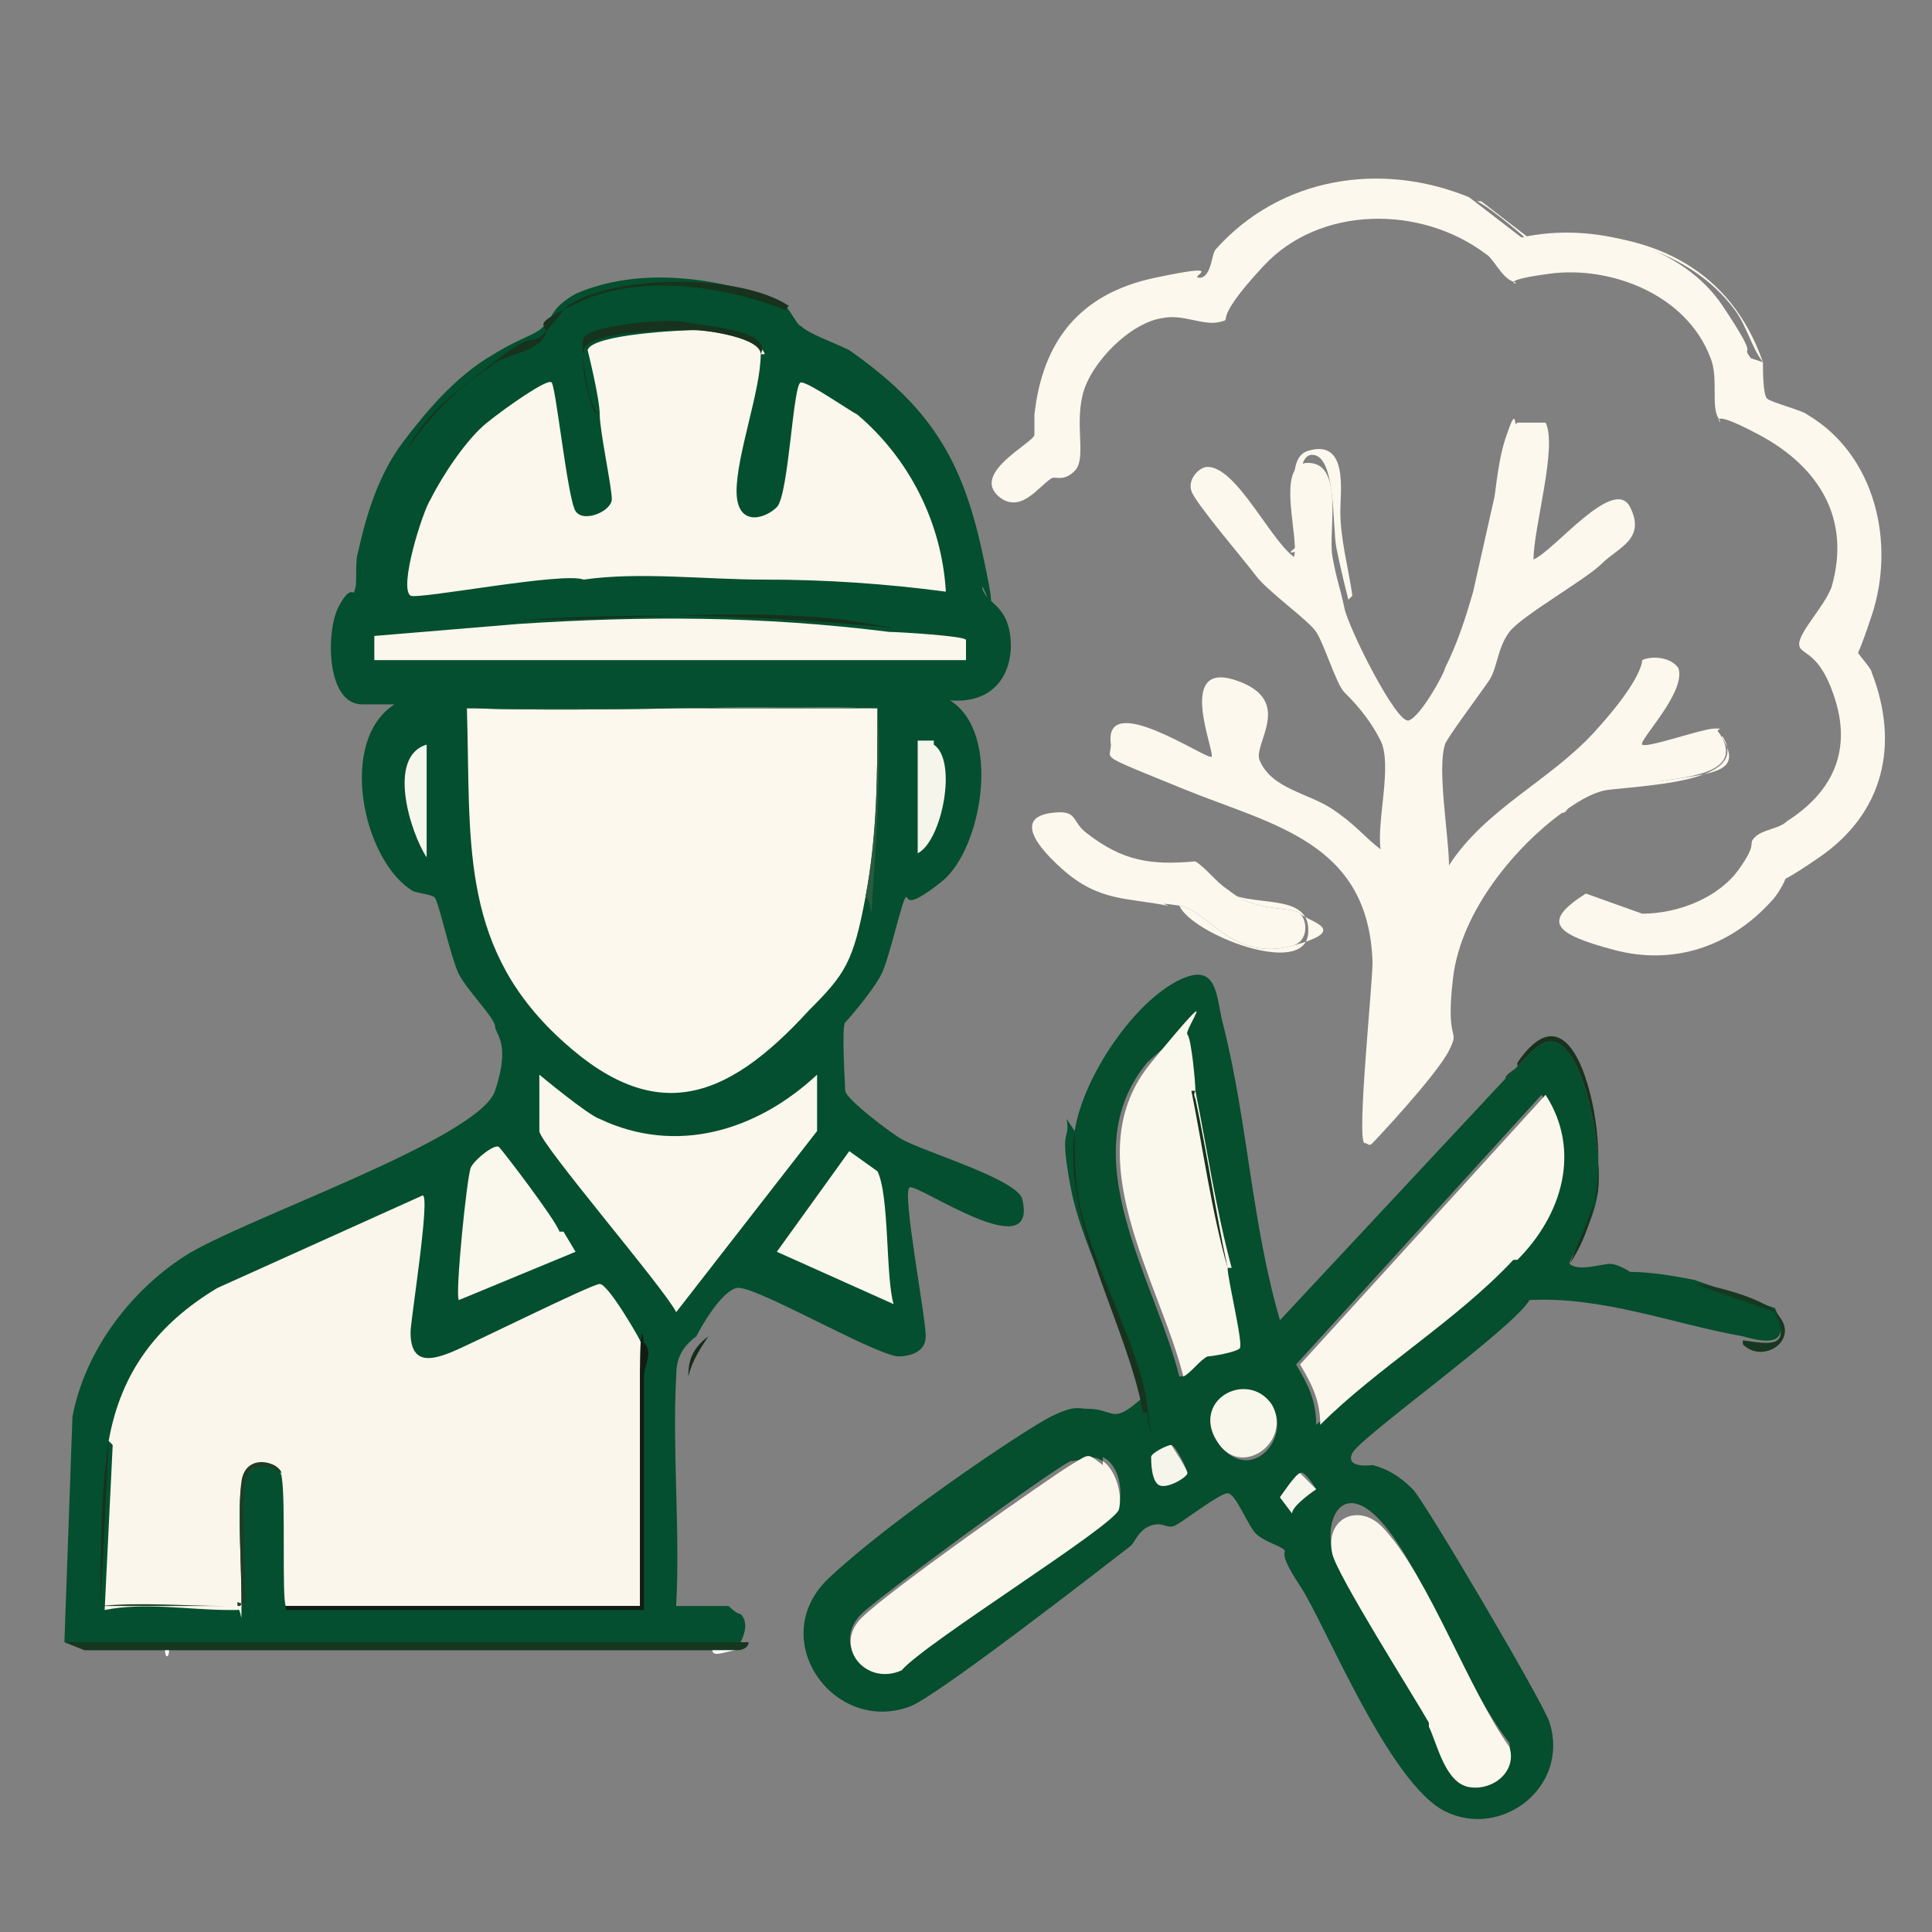
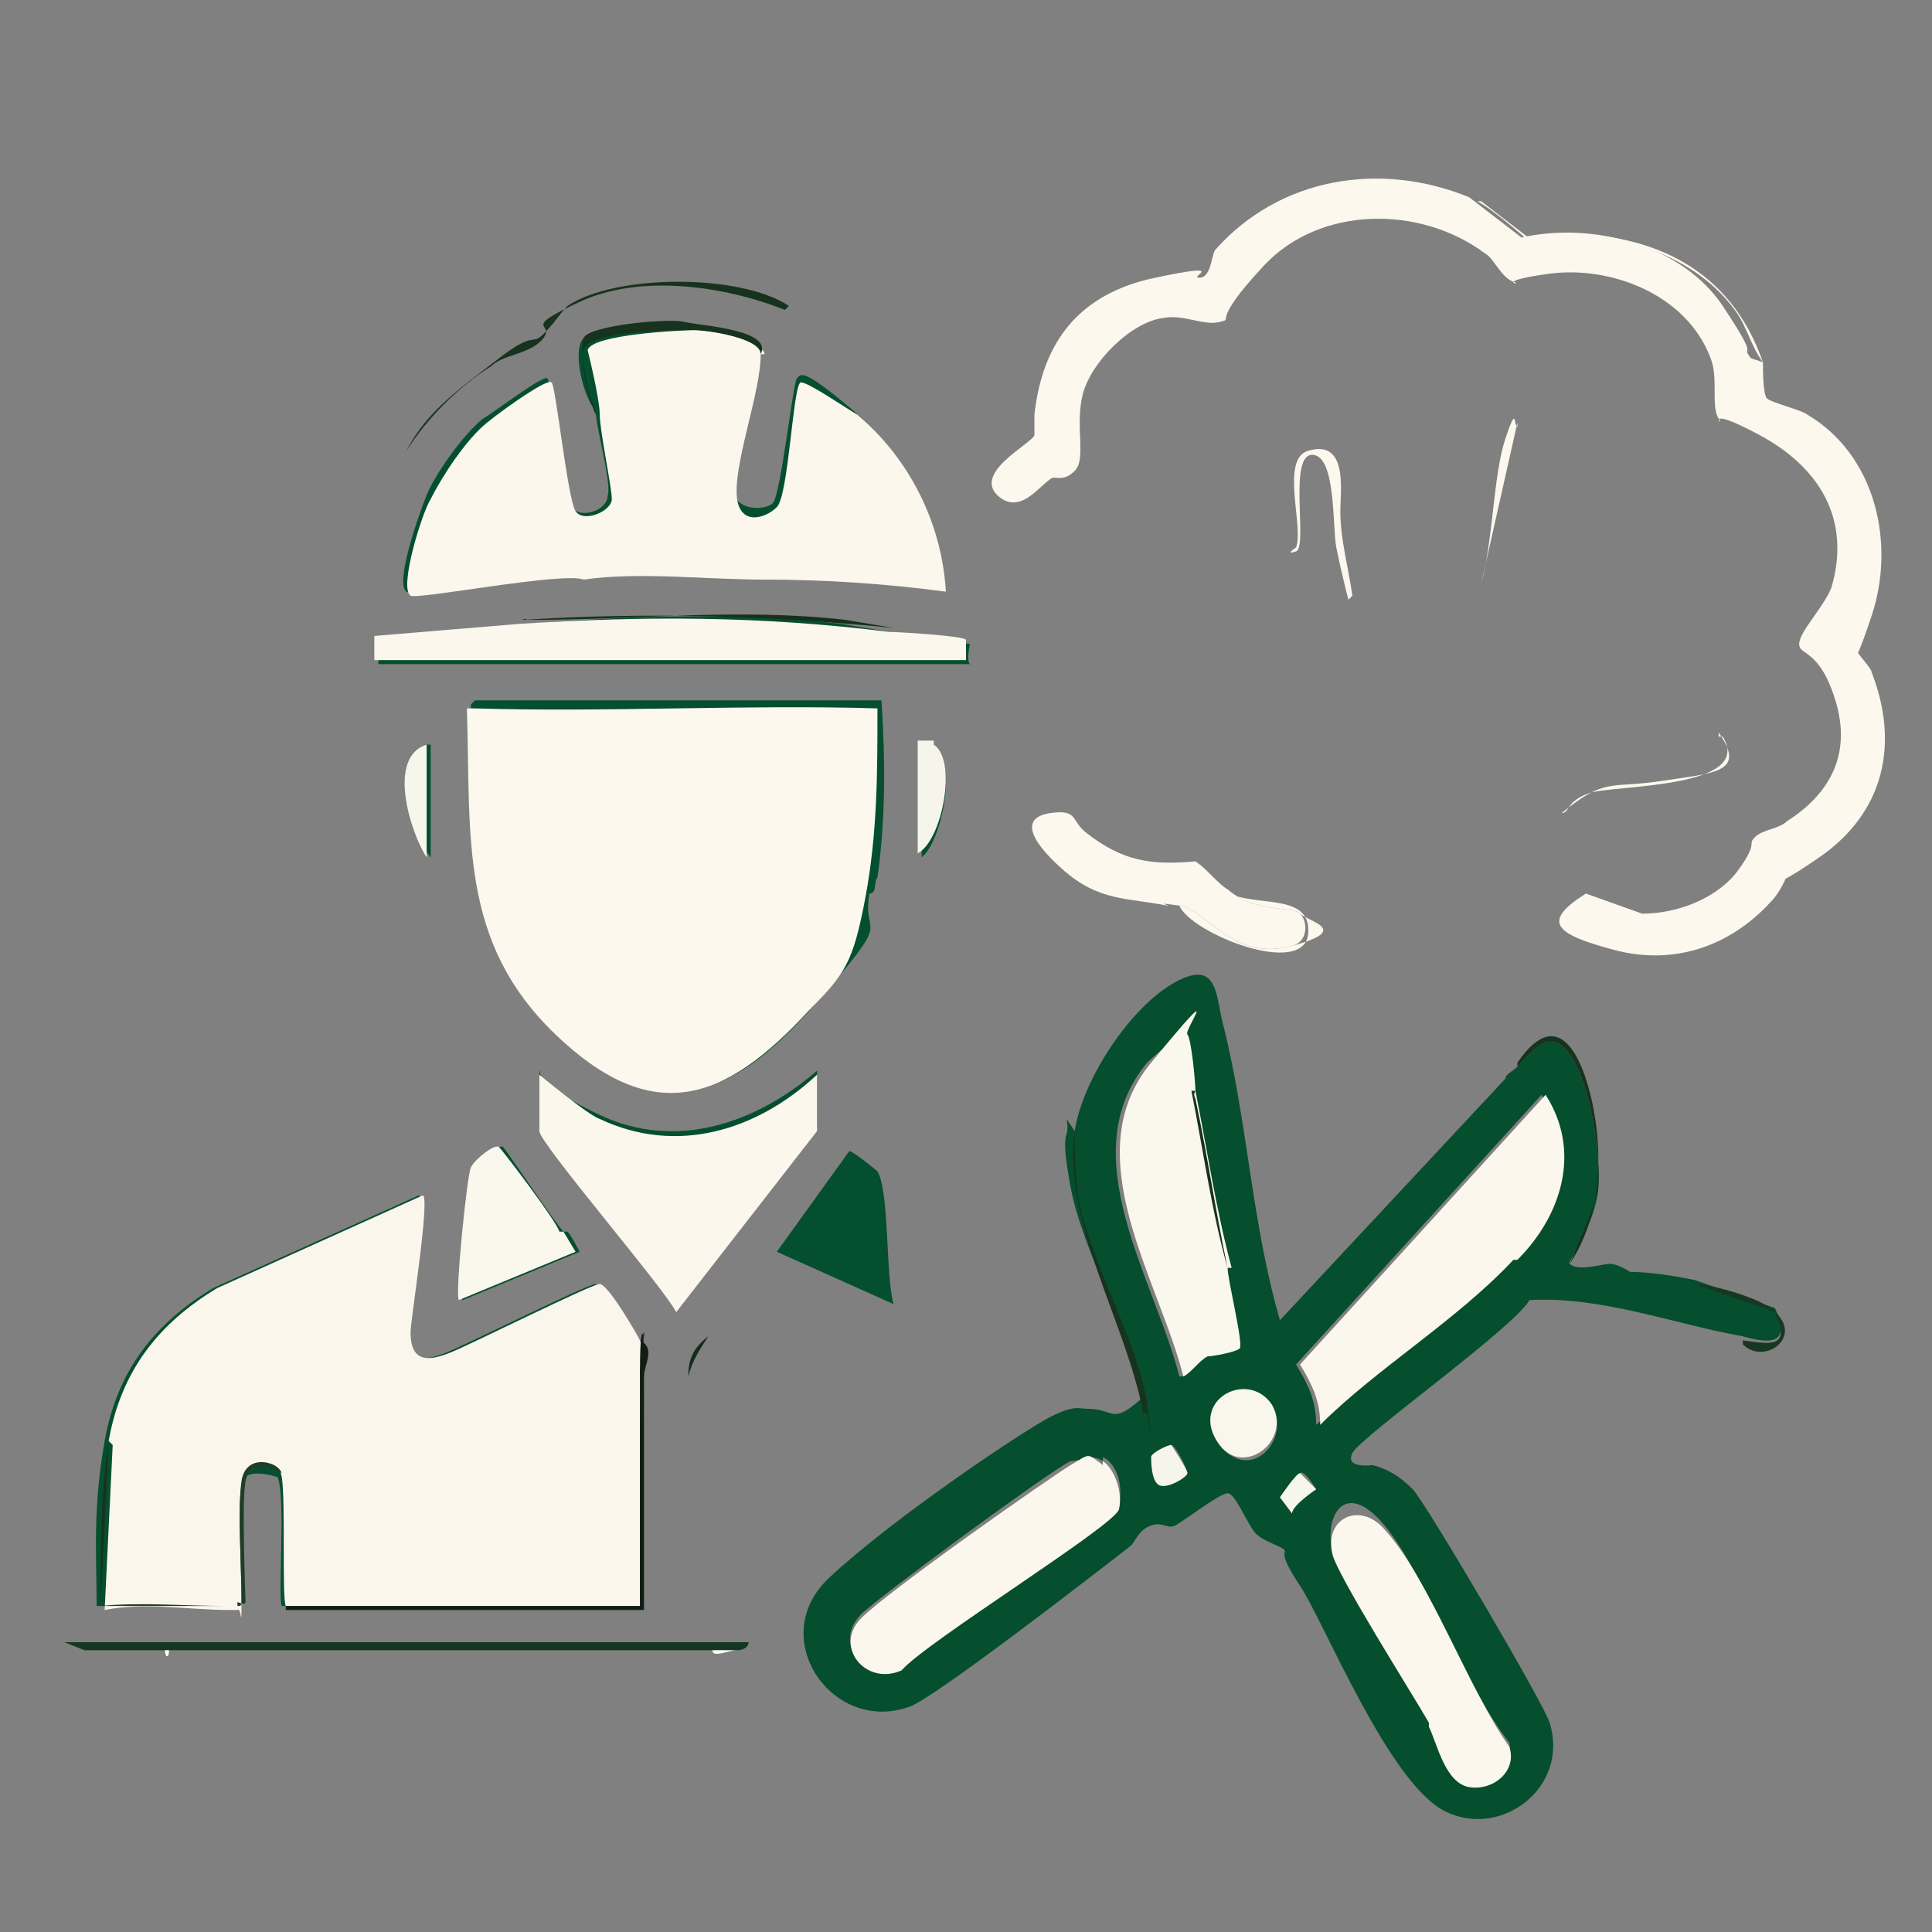
<svg xmlns="http://www.w3.org/2000/svg" id="Layer_1" version="1.1" viewBox="0 0 48 48">
  <rect x="0" y="0" width="48" height="48" fill="#808080" stroke="none" />
  <defs>
    <style>
      .st0 {
        fill: #054e2e;
      }

      .st1 {
        fill: #fbf7ed;
      }

      .st2 {
        fill: #162c1b;
      }

      .st3 {
        fill: #121d12;
      }

      .st4 {
        fill: #16301c;
      }

      .st5 {
        fill: #fdf8ed;
      }

      .st6 {
        fill: #162618;
      }

      .st7 {
        fill: #f6f6ed;
      }

      .st8 {
        fill: #15371f;
      }

      .st9 {
        fill: #f9f6ec;
      }

      .st10 {
        fill: #fbf7ec;
      }

      .st11 {
        fill: #faf7ec;
      }

      .st12 {
        fill: #173820;
      }

      .st13 {
        fill: #1e3d25;
      }

      .st14 {
        fill: #044f2f;
      }

      .st15 {
        fill: #2b5a3f;
      }

      .st16 {
        fill: #17321d;
      }

      .st17 {
        fill: #fbf6eb;
      }

      .st18 {
        fill: #fcfdfd;
      }

      .st19 {
        fill: #f6f5ec;
      }
    </style>
  </defs>
-   <path class="st14" d="M1.8,35.2c.3-1.6,1.4-3.1,2.8-4s7.3-2.9,7.7-4.1,0-1.4,0-1.6-.7-.9-.9-1.3-.5-1.8-.6-1.9-.5-.1-.6-.2c-1.2-.8-1.8-3.7-.4-4.6h-.8c-.9,0-.9-1.8-.6-2.4s.4-.3.4-.4c.1-.2,0-.7.1-1,.2-.9.5-1.9,1.1-2.7s1.3-1.6,2.1-2.1,1-.5,1.3-.7c.4-.3.2-.5.9-.9,1.6-.7,3.6-.4,5.1.2.2.1.4.6.5.6.2.2.8.4,1.2.6,2,1.4,2.8,2.7,3.3,5s0,.7,0,.9c.1.4.6.4.7,1.2s-.3,1.7-1.5,1.6c1.3.8.8,3.7-.2,4.5s-.8.3-.9.4-.4,1.5-.6,1.9-.8,1.1-.9,1.2,0,1.6,0,1.7c0,.2,1.2,1.1,1.4,1.2.5.3,2.9,1,3,1.5.4,1.7-2.6-.4-2.8-.3s.4,3.2.4,3.7c0,.4-.4.5-.7.5-.7-.1-3.6-1.8-4-1.7s-.9,1-1,1.2c-.4.3-.5.6-.5,1-.1,1.8.1,3.8,0,5.7h1.3s.2.2.3.2c.2.2.1.5,0,.7H1.6" />
  <path class="st14" d="M18.9,8.8c.3-.5-1.6-.7-1.9-.8s-2.2.1-2.5.4,0,1.5.3,1.8c0,.4.4,1.8.3,2.1,0,.4-.7.6-.9.3s-.5-3.1-.6-3.2-1.4.9-1.6,1c-.5.4-1.2,1.4-1.4,1.9s-.8,2.2-.5,2.4,3.8-.5,4.3-.4c1.4-.2,3.1,0,4.5,0s3,.2,4.5.3c0-1.7-.9-3.3-2.2-4.4s-1.3-.9-1.4-.8-.4,2.9-.6,3.1-1,.2-1-.4c0-.9.7-2.6.6-3.4Z" />
  <path class="st14" d="M22.1,15.7l-1.2-.2c-2.6-.3-5.2-.2-7.8,0s-.2,0-.2.1c-1.2,0-2.4.2-3.5.3v.6s14.7,0,14.7,0c-.1-.1,0-.5,0-.5s-1.7-.2-1.9-.2Z" />
  <rect class="st14" x="9.4" y="16.5" width="14.7" height="0" />
  <path class="st14" d="M11.7,17.5h0c0,3.2-.3,5.8,2.2,8.1s4.2,1.8,6.3-.6,1.2-1.6,1.4-2.8c.2,0,.1-.3.2-.4.2-1.4.2-2.9.1-4.4h-10.1Z" />
  <path class="st14" d="M10.6,18.5c-1,.3-.4,2.2.1,2.8v-2.8Z" />
  <path class="st14" d="M23.2,18.5c0,0-.1,0-.3,0v2.8c.5-.4.9-2.4.3-2.7Z" />
  <path class="st14" d="M13.4,26.7c0,0,0,1.1,0,1.3,0,.3,3.1,3.9,3.4,4.5l3.5-4.5c0,0,0-.1,0-.2v-1.2c-1.5,1.3-3.5,2-5.4,1.1s-1.4-1.2-1.5-1.1Z" />
  <path class="st14" d="M14,30.6c-.2-.2-1.4-2-1.5-2.1s-.6.4-.7.5c-.1.2-.5,3.2-.3,3.3l2.9-1.2c0,0-.2-.4-.3-.5Z" />
  <path class="st14" d="M21.8,29.1s-.6-.5-.7-.5l-1.8,2.5,2.9,1.3c-.2-.7-.1-2.8-.4-3.3Z" />
  <path class="st14" d="M2.5,39.9h3.1c0,0,.1,0,.2,0s.2,0,.2,0c0-.1,0-2.6,0-3s.6-.3.9-.2c.2.5,0,3,.1,3.2h8.9c.1-1.9,0-3.8,0-5.7s.3-.7-.1-.9c0-.1-.9-1.3-1-1.4-.2,0-3.2,1.5-3.7,1.7s-1,.3-1-.5.5-3.4.3-3.4l-5.1,2.3c-1.5.9-2.4,2.1-2.7,3.8s-.2,2.8-.2,4.1" />
  <rect class="st14" x="17" y="34.3" width="0" height="5.6" />
  <path class="st0" d="M26.7,28.1c.2-1.3,1.4-3.1,2.5-3.7s1,.4,1.2,1.1c.6,2.4.7,4.9,1.4,7.3l5.6-6,.3-.3s0,0,0,0c.4-.4.8-1,1.3-.3s.8,2.5.7,3.4-.8,1.8-.7,1.8c.2.2.8,0,1,0s.5.2.5.2c.5,0,1.1.1,1.6.2l2,.7c.4.9-.1.9-.8.7-1.7-.3-3.5-1-5.3-.9-.4.7-4.2,3.4-4.4,3.8s.5.3.5.3c.4.1.7.3,1,.6s3.3,5.4,3.4,5.8c.5,1.6-1.2,2.9-2.6,2.2s-3-4.7-3.6-5.6-.3-.8-.4-.9c-.1-.1-.5-.2-.7-.4s-.5-1-.7-1-1.1.7-1.3.8-.3-.1-.6,0-.4.4-.5.5c-.9.7-4.9,3.8-5.5,4-1.9.7-3.6-1.7-2-3.2s4.9-3.7,5.5-4,.7-.2.9-.2c.7,0,.6.4,1.3-.2s.1.1,0-.2c-.2-1.5-1.4-3.5-1.7-5.1s0-1.1-.1-1.7ZM29.6,27.1c0-.2-.2-1.3-.2-1.4,0-.1-.8.6-.9.7-1.9,2.3.2,5.4.8,7.8.3,0,.4-.4.6-.5s.8-.2.8-.2c0,0-.3-1.7-.3-2-.2-1.4-.5-2.8-.8-4.2s0-.2-.1-.2ZM37.6,31.3c1-1.1,1.5-2.7.7-4.1l-6.1,6.7c.3.5.5.9.5,1.5,1.5-1.4,3.5-2.6,4.8-4.1ZM31.6,34.9c-.6-.9-2.1,0-1.3,1s1.8-.2,1.3-1ZM29.1,35.9s-.5.2-.5.3.2.7.2.7c.2,0,.7-.2.7-.3s-.3-.7-.4-.7ZM27.4,36.3c-.3-.2-.5,0-.8,0-.6.3-4.8,3.4-5.2,3.8-.7.7,0,1.7,1,1.3.6-.7,5.3-3.6,5.4-4s0-1-.4-1.2ZM32.7,37c0,0-.3-.5-.4-.4s-.5.6-.5.6.3.4.3.4c0-.2.6-.6.6-.6ZM35.5,42.8c.2.4.7,1.4,1,1.5.6.1,1.1-.4,1-1-1.1-1.4-2.1-4.2-3.1-5.4s-1.5-.2-1.3.6,2,3.6,2.4,4.2Z" />
-   <path class="st5" d="M37.7,10.5c.1,0,.6,0,.7,0,.3.6-.3,2.6-.3,3.4.5-.2,2-2.1,2.4-1.3s-.3,1-.7,1.4-2,1.3-2.3,1.7-.3.9-.5,1.2-1.1,1.5-1.1,1.6c-.2.6.1,2.3.1,3,.9-1.4,2.5-2.1,3.6-3.3s1.2-1.7,1.2-1.8c.2-.1.7-.1.9.2.2.6-1,1.8-.9,1.9.1.1,1.5-.4,1.8-.4s0,0,.1.1c.7,1-.8,1.1-1.4,1.2-1.3.3-1.4,0-2.5.8s-2.5,2.4-2.7,4.1.2,1.2-.1,1.8-1.8,2.2-1.9,2.3-.1,0-.2,0c-.2-.1.2-3.9.2-4.5-.1-3-2.5-3.4-4.7-4.3s-1.8-.7-1.8-1.1c-.2-1.4,2.4.4,2.5.3s-.9-2.4.6-1.9.4,1.6.6,2c.3.7,1.2.8,1.8,1.2s.8.7,1.2,1c-.1-.7.3-2.1,0-2.7s-.7-1-.9-1.2-.5-1.2-.7-1.5-1.2-1-1.5-1.4-1.5-1.8-1.6-2.1.2-.6.4-.6c.7,0,1.5,1.7,2.1,2.2s0,.2,0,.1c.3-.2-.5-2.4.4-2.4s.5,1.7.6,2.3.2.8.3,1.3,1.3,2.9,1.6,2.8.9-1.2.9-1.3c.3-.6.5-1.2.7-1.9l.9-4Z" />
  <path class="st5" d="M43.8,9c0,.2,0,.8.1.9s.9.3,1,.4c1.7,1,2.2,3.2,1.6,5s-.4.7-.4.8.4.5.4.6c.7,1.8.3,3.5-1.3,4.6s-.8.3-.8.4-.2.5-.4.7c-1,1.1-2.4,1.6-3.9,1.2s-1.8-.7-.7-1.4l1.4.5c.9,0,1.9-.4,2.4-1.1s.2-.6.4-.8.6-.2.8-.4c1.1-.7,1.6-1.7,1.2-3s-.9-1.1-.9-1.4.6-.9.8-1.4c.5-1.7-.3-3-1.8-3.8s-.8-.1-1-.4,0-1-.2-1.5c-.6-1.6-2.5-2.3-4-2.1s-.6.3-.9.2-.5-.6-.7-.7c-1.6-1.2-4.1-1.2-5.5.3s-.7,1.3-1.1,1.4-.9-.2-1.4-.1c-.8.1-1.8,1.1-2,1.9s.1,1.6-.2,1.9-.5.1-.6.2c-.3.2-.7.8-1.2.5-.9-.6.8-1.4.8-1.6s0-.4,0-.5c.2-1.8,1.1-3,3-3.4s.8,0,1.1,0,.3-.6.4-.7c1.6-1.8,4.1-2.2,6.3-1.3l1.3,1c1.8-.4,4,.2,5,1.7s.4.9.7,1.3Z" />
  <path class="st5" d="M29,22.5c-1-.2-1.7-.1-2.6-.9s-1-1.3-.3-1.4.5.2.9.5c.9.7,1.6.8,2.7.7.3.2.5.5.8.7.7.6,1.6.4,1.8.6s.2.7-.2.8c-1.5.4-2.1-.9-2.8-1s-.2,0-.3,0h0Z" />
  <path class="st8" d="M1.6,40.8h17c0,.1-.1.2-.3.2h-.9c-.4,0-.7,0-1.1,0s-.1,0-.2,0h-.2c0,0-.2,0-.3,0-.4,0-.8,0-1.2,0s0,0-.1,0c-.5,0-1.1,0-1.6,0h-.5c-.1,0-.2,0-.3,0h-.1c-.3,0-.5,0-.8,0s-.1,0-.2,0c-.1,0-.3,0-.4,0s0,0-.1,0h-.1c0,0-.2,0-.3,0s-.2,0-.3,0,0,0-.1,0h-.2c0,0-.2,0-.3,0h-.3c-.3,0-.6,0-.9,0s-.5,0-.8,0h-.1c-.1,0-.3,0-.4,0s0,0-.1,0c0,0-.2,0-.3,0s0,0-.1,0c0,0-.2,0-.3,0s-.2,0-.3,0h-.2c0,0-.1,0-.2,0h-.2c-.3,0-.6,0-.9,0s0,0-.1,0,0,0-.1,0h-.1c0,0-.2,0-.3,0s-.2,0-.3,0-.1,0-.2,0h-.2c0,0-.2,0-.3,0h-.2" />
  <path class="st16" d="M28.4,35.1c-.4-2.2-2-4.7-1.7-7,0,.6,0,1.1.1,1.7.3,1.6,1.5,3.6,1.7,5.1s0,.2,0,.2Z" />
  <path class="st16" d="M19.5,7.7c-1.5-.6-3.6-.9-5.1-.2s-.6.5-.9.9-1,.4-1.3.7c-.8.5-1.6,1.3-2.1,2.1.5-1,1.4-1.6,2.3-2.3s.8-.3,1.1-.6.4-.5.6-.7c1.2-.8,4.3-.8,5.5,0Z" />
  <path class="st16" d="M37.7,26.4c1.1-1.6,1.7.1,1.9,1.2s.2,2.6-.6,3.8c0,0,.6-1.4.7-1.8.1-.9-.2-2.7-.7-3.4s-.9-.1-1.3.3Z" />
  <path class="st5" d="M37.7,10.5l-.9,4c.3-1.1.3-2.7.6-3.6s.2-.3.3-.3Z" />
  <path class="st5" d="M36.7,5c.4.2,1.3,1,1.3,1,.2,0,.5-.1.8-.2,2.3,0,4.2.9,5,3.2-.3-.4-.4-.9-.7-1.3-1.1-1.5-3.3-2.1-5-1.7l-1.3-1Z" />
  <path class="st5" d="M42.7,18.3s0,0,.1,0c.8,1.3-2.7,1.2-3.3,1.4s-.5.5-.7.5c1.1-.9,1.2-.6,2.5-.8s2.1-.2,1.4-1.2Z" />
  <path class="st5" d="M33.5,14.9c-.1-.4-.2-.8-.3-1.3s0-2.3-.6-2.3-.1,2.3-.4,2.4,0-.1,0-.1c.2-.5-.4-2.2.3-2.4,1-.3.8,1,.8,1.5,0,.7.2,1.4.3,2.1Z" />
  <path class="st5" d="M30.4,22.1c.6.5,2.2,0,2.1,1.1s-2.9,0-3.2-.7c.7.1,1.3,1.4,2.8,1s.4-.6.2-.8-1.1,0-1.8-.6Z" />
  <path class="st12" d="M43.3,33.3c.7.1,1.2.2.8-.7l-2-.7c.4,0,1.9.4,2.1.8.5.6-.4,1.2-.9.7Z" />
  <path class="st18" d="M14.4,41h-1.6c.5,0,1.1,0,1.6,0Z" />
  <path class="st18" d="M15.7,41h-1.2c.4,0,.8,0,1.2,0Z" />
  <path class="st18" d="M17.4,41h-1.1c.4,0,.7,0,1.1,0Z" />
  <path class="st18" d="M18.3,41c-.2,0-.6.2-.6,0h.6Z" />
  <path class="st18" d="M8,41h-.8c.3,0,.5,0,.8,0Z" />
  <path class="st18" d="M11.8,41h-.8c.3,0,.5,0,.8,0Z" />
  <path class="st2" d="M17.6,33.2c-.2.3-.4.6-.5,1,0-.4.1-.7.5-1Z" />
  <path class="st18" d="M7.1,41h-.4c.1,0,.3,0,.4,0Z" />
  <path class="st18" d="M10.9,41h-.4c.1,0,.3,0,.4,0Z" />
  <path class="st18" d="M3.6,41h-.3c.1,0,.2,0,.3,0Z" />
  <path class="st18" d="M10.1,41h-.3c.1,0,.2,0,.3,0Z" />
-   <path class="st18" d="M9.2,41h-.3.3Z" />
+   <path class="st18" d="M9.2,41h-.3.3" />
  <path class="st18" d="M12.3,41h-.3c.1,0,.2,0,.3,0Z" />
  <path class="st18" d="M6.6,41h-.3c0,0,.2,0,.3,0Z" />
  <path class="st18" d="M6.2,41h-.3c0,0,.2,0,.3,0Z" />
  <path class="st18" d="M12.7,41c0,0-.1,0-.2,0h.2Z" />
  <path class="st18" d="M2.5,41h.2c0,0-.1,0-.2,0" />
  <path class="st18" d="M5.6,41c0,0-.1,0-.2,0h.2Z" />
  <path class="st18" d="M4.2,41c0,.2-.1.2-.1,0,0,0,0,0,.1,0Z" />
  <path class="st18" d="M16.2,41h-.2.2Z" />
  <path class="st18" d="M5.2,41c0,0-.1,0-.2,0h.2Z" />
  <path class="st18" d="M9.6,41c0,0-.1,0-.2,0h.2Z" />
  <path class="st16" d="M37.4,26.8c0-.1.2-.2.3-.3l-.3.3Z" />
  <path class="st18" d="M3.1,41c0,0-.1,0-.2,0h.2Z" />
  <path class="st18" d="M10.4,41s0,0-.1,0h.1Z" />
  <path class="st18" d="M4,41s0,0-.1,0h.1Z" />
  <path class="st5" d="M29,22.5s0,0,0,0h0Z" />
  <path class="st17" d="M2.7,35.8c.3-1.7,1.2-2.9,2.7-3.8l5.1-2.3c.2,0-.3,3.1-.3,3.4,0,.8.5.7,1,.5s3.5-1.7,3.7-1.7.9,1.2,1,1.4c.3.5,0,.3,0,.8,0,1.9,0,3.9,0,5.8H7.1c-.1-.2,0-2.6-.1-3.2s-.9-.3-1,.2,0,2.1,0,2.9,0,.1-.1.2c0,0-.1,0-.2,0-1,0-2.1-.2-3.1,0l.2-4.1Z" />
  <path class="st5" d="M11.8,17.6c3.3.1,6.7-.1,10,0,0,1.6,0,3.1-.3,4.7s-.5,1.9-1.4,2.8c-2.1,2.3-3.9,2.9-6.3.6s-2.1-4.9-2.2-8.1c0,0,0,0,.1,0Z" />
  <path class="st10" d="M18.9,8.8c0,.9-.6,2.5-.6,3.4s.7.7,1,.4.4-3.1.6-3.1,1.2.7,1.4.8c1.3,1.1,2.1,2.7,2.2,4.4-1.5-.2-3-.3-4.5-.3s-3.1-.2-4.5,0c-.5-.2-4.1.5-4.3.4-.3-.2.3-2.1.5-2.4.3-.6.9-1.5,1.4-1.9s1.5-1.1,1.6-1c.1,0,.4,2.9.6,3.2s.9,0,.9-.3-.3-1.7-.3-2.1-.3-1.6-.3-1.6c.1-.4,2.4-.5,2.7-.5s1.6.2,1.7.6Z" />
  <path class="st10" d="M13.4,26.7c0,0,1.2,1,1.5,1.1,1.9.9,3.9.3,5.4-1.1v1.2s0,.1,0,.2l-3.5,4.5c-.3-.6-3.4-4.2-3.4-4.5s0-1.3,0-1.3Z" />
  <path class="st1" d="M22.1,15.7c.2,0,1.9.1,1.9.2s0,.4,0,.5h-14.7v-.6c1.2-.1,2.4-.2,3.6-.3,3.1-.2,6-.2,9.2.2Z" />
  <path class="st11" d="M14,30.6c0,0,.3.5.3.5l-2.9,1.2c-.1-.1.2-3.1.3-3.3s.6-.6.7-.5,1.4,1.8,1.5,2.1Z" />
-   <path class="st11" d="M21.8,29.1c.3.6.2,2.6.4,3.3l-2.9-1.3,1.8-2.5s.7.5.7.5Z" />
  <path class="st19" d="M23.2,18.5c.6.4.2,2.4-.4,2.7v-2.8c.2,0,.3,0,.4,0Z" />
  <path class="st7" d="M10.6,18.5v2.8c-.4-.6-1-2.5,0-2.8Z" />
  <path class="st3" d="M7.1,39.9h8.8c0-2,0-3.9,0-5.8s.2-.3,0-.8c.4.2.1.6.1.9,0,1.9,0,3.8,0,5.8H7.1Z" />
  <rect class="st2" x="9.4" y="16.5" width="14.7" height="0" />
  <path class="st4" d="M13,15.5c0-.2,0-.1.2-.1,2.6,0,5.2-.3,7.8,0l1.2.2c-3.1-.3-6-.4-9.2-.2Z" />
-   <path class="st6" d="M21.8,17.5h-10c0,0,0,0-.1,0h0c0,0,10.1,0,10.1,0Z" />
-   <path class="st15" d="M21.8,17.5c.1,1.4,0,2.9-.1,4.4s0,.4-.2.4c.3-1.5.3-3.1.3-4.7-3.3-.1-6.7.1-10,0h10Z" />
  <path class="st16" d="M14.8,10.2c-.2-.3-.4-1.5-.3-1.8s2-.5,2.5-.4,2.2.2,1.9.8c0-.4-1.3-.6-1.7-.6s-2.6,0-2.7.5.2,1.4.3,1.6Z" />
  <path class="st13" d="M5.9,39.9c.1,0,.1,0,.1-.2,0-.8-.1-2.2,0-2.9s.9-.5,1-.2c-.3-.2-.8-.3-.9.2s0,2.9,0,3-.2,0-.2,0Z" />
  <path class="st16" d="M2.5,39.9c0-1.4,0-2.8.2-4.1l-.2,4.1s0,0,0,0" />
  <path class="st13" d="M2.5,39.9s0,0,0,0c1-.1,2.1,0,3.1,0h-3.1" />
  <rect class="st2" x="17" y="34.3" width="0" height="5.6" />
  <path class="st15" d="M11.7,17.6h0c0,0,0,0,0,0Z" />
  <path class="st10" d="M37.6,31.3c-1.4,1.5-3.4,2.7-4.8,4.1,0-.6-.2-1-.5-1.5l6.1-6.7c.9,1.4.4,3-.7,4.1Z" />
  <path class="st11" d="M30.5,31.5c0,.3.4,1.9.3,2s-.7.2-.8.2c-.2.1-.4.4-.6.5-.6-2.4-2.7-5.5-.8-7.8s.8-.8.9-.7.2,1.2.2,1.4c.3,1.5.5,2.9.9,4.4Z" />
  <path class="st10" d="M27.4,36.3c.3.2.5.8.4,1.2s-4.8,3.3-5.4,4c-.9.4-1.7-.6-1-1.3s4.7-3.5,5.2-3.8.4-.3.8,0Z" />
  <path class="st10" d="M35.5,42.8c-.4-.7-2.3-3.7-2.4-4.2-.2-.9.7-1.3,1.3-.6,1.1,1.2,2.1,4,3.1,5.4.2.6-.4,1.1-1,1s-.8-1.1-1-1.5Z" />
  <path class="st9" d="M31.6,34.9c.5.9-.7,1.8-1.3,1-.8-1.1.7-1.9,1.3-1Z" />
  <path class="st19" d="M29.1,35.9s.4.6.4.7c0,.1-.5.4-.7.3s-.2-.6-.2-.7.4-.3.5-.3Z" />
  <path class="st7" d="M32.7,37s-.6.4-.6.6c0,0-.3-.4-.3-.4s.4-.6.5-.6c0,0,.4.4.4.4Z" />
  <path class="st16" d="M29.6,27.1c.2,0,0,0,.1.2.3,1.4.5,2.8.8,4.2-.4-1.4-.6-2.9-.9-4.4Z" />
</svg>